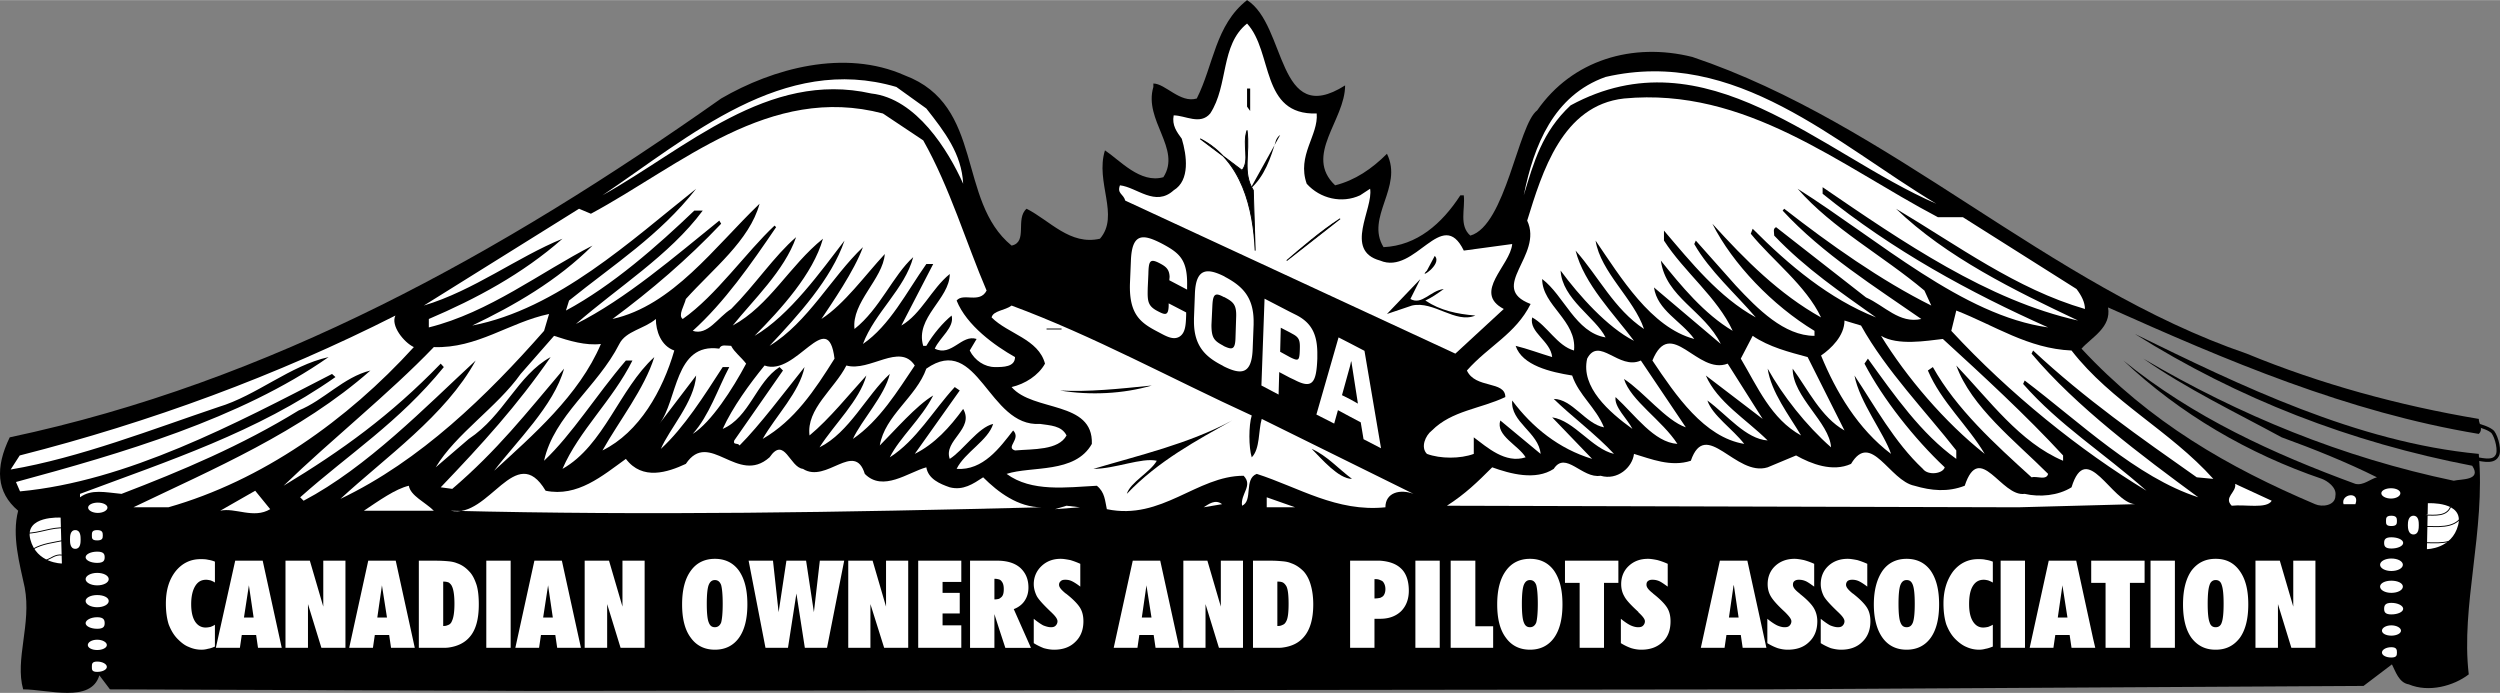
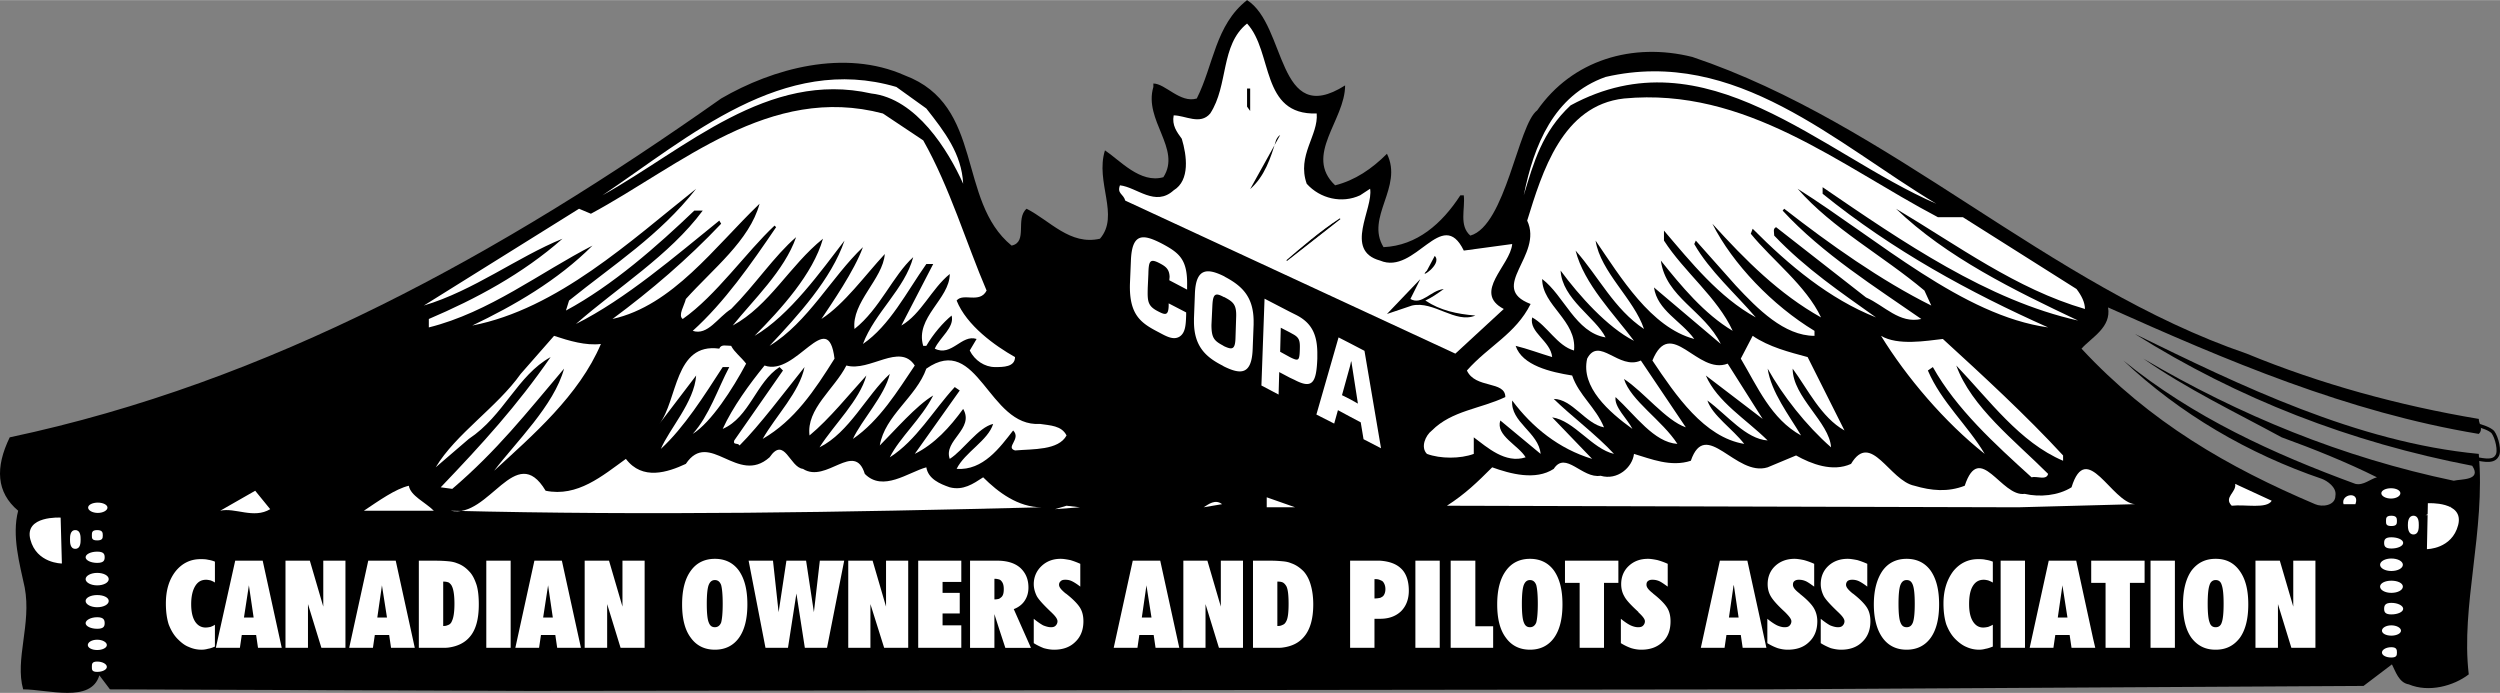
<svg xmlns="http://www.w3.org/2000/svg" width="2500" height="693" viewBox="0 0 576.371 159.714">
  <rect x="0" y="0" width="576.371" height="159.714" fill="#808080" stroke="none" />
  <path d="M310.114 19.656c0 8.064-9.574 16.128-2.304 23.04 4.608-1.152 8.496-3.816 11.952-7.272 3.816 7.704-5.04 14.616-.791 21.528 7.703-.36 13.463-5.4 17.711-11.952h.792c.36 3.096-1.151 6.983 1.512 9.288 8.138-2.305 11.017-25.632 15.408-28.872 8.064-11.592 21.96-15.768 35.784-12.312 45.793 15.408 82.008 52.704 127.801 68.4 16.919 6.983 35.063 11.952 53.495 15.048 0 1.152 1.152 2.304 0 3.456-30.384-5.04-58.103-16.92-85.464-29.16.792 4.608-3.816 6.913-6.12 9.504 15.769 16.992 33.84 27.36 53.856 35.856 1.584.72 4.68.359 4.68-1.944.36-1.944-1.944-3.456-3.096-3.888-16.92-5.761-32.761-14.977-45.791-27.288 16.127 13.104 34.631 21.527 53.495 28.439 1.872.433 3.456-1.151 4.968-1.512-6.912-3.456-14.616-6.552-21.96-9.216-10.729-5.832-21.889-11.16-31.896-18.145 22.321 13.104 45.792 22.752 71.568 28.152 1.584-.432 6.552 0 4.248-3.456-28.079-5.4-53.928-15.408-77.76-30.383 24.265 11.879 51.192 24.983 79.271 27.647 1.584 17.713-4.176 35.064-2.304 50.832-3.456 2.664-9.215 4.248-13.824 2.305-2.304-.36-3.096-3.097-3.888-4.608l-6.552 4.968-138.528.792-284.039.36-96.984-.36-2.448-3.239c-1.943 6.479-11.808 3.239-17.567 3.239-1.944-6.912 1.943-15.048.359-23.472-1.151-5.4-3.023-11.952-1.512-17.712-5.04-4.248-5.328-9.937-1.944-16.92 60.048-12.744 113.185-42.264 164.017-78.12 11.88-6.912 28.439-11.52 42.336-5.328 18.432 6.912 11.952 28.872 24.624 39.24 3.815-.792.792-6.192 3.456-8.497 5.399 2.736 10.008 8.497 16.92 6.913 4.607-5.329-1.152-13.033 1.151-20.376 3.456 2.304 8.137 7.704 13.465 6.192 4.248-6.552-4.608-13.104-2.305-20.809v-.792c2.736 0 6.192 4.608 10.008 3.456 3.889-7.704 4.248-16.919 11.593-22.68 9.143 5.762 6.839 29.666 22.607 19.658z" />
  <path d="M303.563 26.136c.432 5.04-4.608 9.648-2.305 16.2 3.096 3.456 8.136 4.608 12.312 2.664l2.306-1.512c.791 4.607-6.121 14.256 2.303 16.56 8.136 3.456 14.256-12.672 19.296-2.304l11.161-1.512c-.433 4.968-9.217 11.16-1.945 14.976l-11.16 10.296-76.103-35.28c-.433-1.584-1.944-1.584-1.225-3.527 3.889.432 8.137 5.04 12.385 1.151 3.815-2.304 3.023-8.063 1.872-11.879-1.152-1.584-2.305-3.096-1.872-5.4 2.664 0 6.119 2.304 8.424-.432 4.248-6.48 2.304-15.768 8.496-20.736 6.046 6.551 3.022 21.167 16.055 20.735zM446.411 46.944c-26.568-11.52-53.137-39.6-84.312-22.681-6.552 6.121-8.496 13.104-10.8 20.736 2.304-11.52 6.912-23.04 18.864-27.288 30.023-6.911 53.135 15.409 76.248 29.233zM213.563 24.983c4.248 5.401 8.136 10.441 8.496 17.353-3.456-7.704-10.8-19.656-21.168-20.808-23.904-5.4-42.769 12.744-61.992 23.472 20.016-13.464 41.616-32.688 67.752-24.984l6.912 4.967z" fill="#fff" />
  <path d="M287.507 20.376h.719v5.184l-.719-1.008v-4.176z" />
  <path d="M446.77 50.04h5.76l26.208 16.56c1.152 1.513 1.944 3.097 1.944 4.608-15.84-4.608-29.304-14.616-43.559-23.112 11.591 11.16 27.358 18.864 41.975 25.776-20.736-4.608-40.391-18.072-58.896-30.744v1.512c16.199 13.104 33.911 22.752 51.983 30.816-19.656-2.736-38.88-20.016-57.744-31.968 8.064 9.216 19.656 15.408 29.232 23.472l1.584 3.456c-11.592-5.76-23.472-14.184-33.912-22.32l-.36.433c9.217 10.008 21.528 17.712 31.97 24.984-5.041 1.152-8.497-3.096-12.745-4.968l-20.736-16.2c-.792.36-.432 1.152-.432 1.944 7.344 7.704 15.408 13.104 23.472 18.864-10.728-4.248-20.016-11.952-28.439-20.448l-.433 1.152c5.04 6.192 12.744 11.952 16.2 19.296-9.648-5.4-17.352-13.104-25.056-21.6 4.681 9.288 13.896 18.864 23.544 24.696V77.4c-6.984 0-13.104-6.192-18.145-11.592L390.97 55.44l-.361.792c3.456 6.12 9.576 11.52 14.185 16.92-8.424-4.608-14.977-12.744-21.168-20.016v2.304c4.68 7.272 12.312 13.104 15.841 20.808-6.553-3.888-11.953-10.44-16.561-16.2 1.151 8.496 10.008 11.521 13.823 19.224L381.323 66.24c.791 5.328 6.191 7.632 9.287 11.88-10.008-2.664-16.991-14.256-22.752-22.68 1.152 7.272 8.856 13.464 11.16 20.376-6.912-4.608-10.368-11.952-15.768-18.072 1.943 7.704 8.855 14.616 13.464 20.808-6.12-3.096-12.672-10.44-16.92-16.2.359 6.552 8.063 10.8 10.368 15.408-6.912-1.152-9.576-9.648-14.616-13.464 0 6.12 8.063 9.576 7.344 16.487-3.888-1.079-6.192-5.759-9.647-7.631-.792 3.456 4.248 5.4 4.607 9.144-2.664-.792-5.76-1.944-8.424-2.592 1.512 4.535 8.064 6.048 13.032 6.84 1.584 4.607 5.399 7.271 7.344 11.952-4.248-.792-7.344-6.553-11.592-6.553 3.888 3.816 10.009 8.424 13.896 12.672-5.04-1.151-9.216-7.703-14.256-8.424l9.216 9.576c-7.632-2.304-13.823-7.271-18.431-13.464-.433 5.04 6.119 7.344 6.551 12.312l-9.288-7.703c-1.151 3.455 4.248 5.76 5.832 8.495-4.679 1.513-8.854-2.304-11.952-4.607v3.815c-3.096 1.152-7.703 1.152-10.799 0-1.512-1.512-.36-4.248 1.151-5.399 4.607-4.608 11.161-4.968 16.921-7.704 0-3.816-6.913-1.872-8.857-6.12 5.04-5.688 11.232-8.423 14.688-15.336-10.007-3.815 3.024-11.16-.792-19.224 3.456-11.16 8.063-26.568 22.32-28.152 28.081-2.664 49.68 15.408 72.36 27.36zM212.843 32.328c6.12 10.8 10.008 23.904 14.616 34.632-1.585 3.096-5.4.432-6.912 2.304 2.304 5.76 8.855 10.44 13.464 13.032 0 2.304-2.736 2.304-4.608 2.304-2.376 0-4.68-1.512-5.832-3.816l1.584-2.663c-3.456-1.152-5.76 4.176-9.647 2.231 1.151-2.591 4.607-4.896 3.888-7.631-1.944 1.584-4.248 4.248-5.832 6.984h-.72c-1.944-6.552 6.12-10.8 6.12-16.561-4.248 3.456-6.553 9.217-11.16 11.88l7.344-14.184h-1.584c-4.608 6.551-8.424 14.184-14.616 18.432C201.684 72 208.596 66.6 210.54 59.256c-4.68 4.248-7.703 11.952-13.535 16.56-.721-6.12 6.552-11.52 6.983-17.28-4.607 4.968-9.288 11.52-14.616 14.976 2.305-3.457 7.633-11.16 9.576-16.56-7.271 6.912-12.672 17.352-21.527 22.752 6.552-6.984 14.256-15.408 17.279-24.264-5.328 6.912-12.672 17.28-20.735 21.96 6.119-6.192 13.464-14.256 15.768-22.392-7.704 6.192-12.312 15.408-20.808 20.016 4.607-5.76 11.951-12.672 14.615-20.376-4.968 4.248-9.575 11.16-14.976 16.56-3.096 1.944-5.4 6.192-8.856 5.04 7.272-6.552 13.465-15.408 19.225-23.904l-.36-.361c-6.552 6.121-13.464 16.129-21.168 21.529-1.151-.792.36-3.096.72-4.608 6.192-6.912 14.688-13.464 16.992-21.96-10.439 10.008-20.016 23.472-33.912 26.568 8.856-6.552 17.353-13.824 25.057-21.96l-.433-.72c-10.008 8.064-21.527 18.072-33.048 23.832 9.576-8.424 21.528-15.768 29.232-26.136h-1.944c-8.424 8.064-18.864 17.279-29.592 23.04l.72-2.305c10.44-8.423 20.809-14.976 29.304-25.775-15.048 11.952-31.968 27.72-51.624 31.536 9.648-4.608 19.656-10.368 27.721-18.432-11.955 6.12-23.835 15.408-37.731 18.864v-1.944c10.8-4.608 21.601-10.369 30.816-18.504-10.44 4.248-20.448 11.952-31.968 15.408l35.783-22.32 2.736 1.152c20.736-11.16 41.185-30.024 67.32-23.112l9.289 6.192z" fill="#fff" />
-   <path d="M288.946 43.848l.433 13.896c-.433-9.648-3.023-20.808-12.672-25.776l9.648 7.272c1.871-2.304 0-5.76 1.152-9.216.719 5.4-1.152 9.648 1.439 13.824z" stroke="#000" stroke-width=".216" stroke-linejoin="bevel" stroke-miterlimit="2.613" />
-   <path d="M295.858 30.312l-7.632 15.48 7.632-15.48zM417.898 41.544l1.152 1.152-1.152-1.152z" />
  <path d="M296.65 60.048c3.097-2.664 8.064-6.912 12.312-9.648l-12.312 9.648z" stroke="#000" stroke-width=".216" stroke-linejoin="bevel" stroke-miterlimit="2.613" />
  <path d="M328.979 62.352c-2.305 2.304 3.743-1.44 1.799-3.384l-1.799 3.384zM325.163 68.904c2.664 1.512 4.607-1.944 7.704-2.305-1.584 1.152-2.736 1.944-4.248 2.664 3.456 2.305 7.271 3.097 11.52 3.457-4.608 1.944-9.575-3.457-14.616-2.304l-5.76 1.944 7.705-8.064-2.305 4.608z" />
-   <path d="M288.586 95.76c-.72 2.304-.72 7.344 0 9.647 1.943-1.943 1.512-6.191 2.304-8.855l34.992 17.28c-3.024-1.152-6.48-.36-6.48 3.096-11.231 1.152-20.015-4.608-29.664-7.704-3.022 1.152-.792 6.192-3.383 7.344-.432-2.735 2.591-4.607.36-6.912-10.801 0-18.864 10.368-31.536 7.704-.433-1.943-.433-3.888-2.304-5.399-6.984.359-15.049 1.512-20.809-2.736 5.76-1.872 15.769 0 19.656-6.912.359-10.008-13.536-7.344-18.504-13.104 3.096-.721 6.191-2.664 7.704-5.4-1.513-5.688-8.496-6.839-12.312-10.655.36-1.584 3.096-1.584 4.608-2.736 18.865 6.982 36.937 16.918 55.368 25.342zM477.586 80.783c9.216 11.881 22.68 18.433 32.688 29.593l-3.815-.36c-13.104-9.216-25.776-18.072-37.729-29.232l-.358.721c10.366 12.312 25.343 23.472 38.446 33.12-14.255-4.608-27.288-17.28-40.031-26.929l-.36.792c8.424 9.576 18.432 15.769 28.44 24.624-15.337-9.288-31.536-22.319-45-36.863l1.151-4.68c8.857 3.455 16.561 8.783 26.568 9.214zM125.435 76.248c-13.104 14.903-28.512 29.951-46.944 38.735 10.368-9.576 24.265-19.224 31.176-31.896-11.592 10.728-25.056 24.624-39.672 32.328l-.792-.792c11.232-10.009 22.752-17.28 33.12-30.024l-.72-.792C90.011 95.76 78.851 103.823 65.387 111.96c11.16-10.8 24.264-21.168 34.632-31.968 10.008.359 17.352-5.688 26.568-7.632l-1.152 3.888zM95.411 79.992c-15.407 16.92-35.063 30.815-56.592 36.936h-8.063c18.432-8.856 38.447-17.28 54.647-31.536-6.191 1.512-10.8 6.912-16.56 9.216-13.104 8.064-26.929 13.896-40.824 19.225-3.816-.36-6.912-1.152-9.576.792v-.792c20.376-7.633 40.752-14.185 58.896-26.929l-.792-.72c-22.32 11.521-47.305 24.768-71.929 27.072l-.936-2.16c24.191-6.552 51.696-14.544 72.072-28.8-8.856 1.943-16.561 8.855-25.416 11.52-14.977 5.04-32.112 11.736-47.88 14.4l2.088-3.24c30.023-7.632 59.327-18.432 86.615-32.255-1.15 2.303 1.946 6.191 4.25 7.271zM155.459 80.783c-2.664 9.217-8.064 18.864-16.561 23.04 3.888-6.911 9.648-14.184 11.952-21.527-8.064 7.344-11.592 20.376-21.168 25.775 3.815-8.855 11.52-15.768 16.128-24.983h-1.512c-6.912 8.063-12.312 16.92-18.864 23.111 2.304-10.439 12.312-16.991 17.352-26.927 1.513-3.024 5.761-3.456 8.425-5.76 0 2.736 1.152 6.192 4.248 7.271zM429.058 75.024c5.76 10.368 15.048 19.944 21.96 28.799v1.944c-8.062-5.76-14.256-14.616-20.376-23.112l-.792 1.152c4.248 8.136 11.521 17.353 18.504 23.904-.432 1.512-3.887 1.943-5.04.359-6.552-6.12-11.16-14.615-15.768-21.527 1.151 6.12 6.912 13.464 8.425 18.071-7.633-5.76-12.673-14.256-16.129-22.68 2.304-1.584 5.4-4.536 5.4-8.063l3.816 1.153z" fill="#fff" />
-   <path stroke="#000" stroke-width=".216" stroke-linejoin="bevel" stroke-miterlimit="2.613" d="M241.283 75.816h3.456-3.456z" />
  <path d="M138.539 79.272c-5.04 11.879-15.768 21.095-24.624 29.232 4.969-6.553 13.824-15.048 16.129-23.544-8.856 10.439-15.408 18.863-25.776 27.72l-2.664-.36c9.576-10.008 17.64-18.863 25.344-30.023-7.704 4.248-10.728 13.464-18.864 18.864l-7.632 6.552c4.608-7.704 14.185-13.896 19.584-21.528l7.704-8.784c3.455 1.151 7.343 2.303 10.799 1.871zM416.747 82.296l8.496 16.92c-5.4-3.024-8.496-9.576-11.951-14.256 0 6.552 8.495 12.384 8.854 18.144-5.76-5.04-11.16-11.952-14.616-18.144.793 5.399 4.969 10.8 7.704 15.407-6.911-3.815-10.008-11.159-13.896-17.712l2.736-5.255c3.816 2.592 8.425 3.744 12.673 4.896zM447.922 78.12c9.216 8.424 19.224 17.64 27.72 26.855v1.224c-10.007-4.248-16.92-13.896-24.624-21.96 3.456 9.576 13.464 17.28 21.168 24.984-.359 1.584-2.664.432-3.814.792-8.496-7.704-17.354-15.768-22.753-25.416l-1.151.792c3.096 7.272 9.215 12.672 13.103 19.224-9.216-7.271-18.071-17.712-23.903-27.215 3.886 2.304 10.438 1.152 14.254.72zM192.395 82.655c-4.608 7.345-9.216 14.257-16.56 18.505 3.096-5.4 8.495-10.801 9.647-16.561-4.608 5.76-10.368 13.464-14.976 18.072-.433-.721-1.584 0-1.225-1.152l11.232-16.128-.792-.792c-5.4 3.456-6.912 11.592-13.104 14.256 2.305-5.04 6.192-10.368 9.648-14.616 7.274 2.664 14.618-13.823 16.13-1.584zM398.314 83.808l8.064 12.744-13.104-10.008c2.664 6.12 9.217 10.008 14.256 14.976-5.039-.359-9.216-5.76-13.895-9.216 1.151 3.456 5.832 6.552 8.495 10.008-9.216-1.512-15.769-11.16-21.168-19.224 4.248-10.368 10.369 3.456 17.352.72zM172.019 83.808c-3.096 5.832-8.064 13.536-12.312 16.2 3.816-4.248 5.761-10.368 8.425-15.408h-1.513c-4.248 6.552-8.855 13.896-14.256 18.864 1.944-4.608 7.704-10.8 8.136-16.92l-8.495 11.16c4.248-5.4 3.456-18.792 13.823-17.353.433-1.08 1.584-.647 2.736-.647.72 1.44 2.304 2.592 3.456 4.104zM378.298 83.088l10.368 15.408c-4.608-1.584-9.648-8.137-14.256-11.16 1.512 4.968 8.855 9.576 12.312 14.976-5.399-.36-9.647-6.552-14.255-10.8-.361 2.304 2.735 5.04 3.887 7.344-5.398-3.888-11.952-9.647-10.439-16.2 2.735-5.256 7.343 2.736 12.383.432zM210.899 84.239c-3.888 5.761-8.063 12.673-14.256 16.921 1.944-4.248 7.344-10.009 8.496-14.977-5.4 4.968-9.288 13.464-16.2 16.92 3.456-5.399 9.216-10.8 10.8-16.56-3.888 4.248-8.496 10.008-13.104 13.823-.792-6.119 5.76-10.728 8.496-16.128 5.4 1.514 12.312-5.326 15.768.001zM245.891 100.367c-1.872 3.456-7.704 3.097-11.88 3.456-2.305-.72 1.512-2.663-.433-4.607-3.023 3.888-6.911 9.288-13.031 8.855 1.872-3.815 7.271-6.552 8.424-10.367-3.456.792-6.912 6.119-10.008 8.063-1.513-4.248 5.76-6.912 3.096-11.52-3.096 4.248-6.552 8.063-11.16 10.367L221.267 90l-1.152-.792c-4.968 5.399-8.855 12.312-14.976 16.199 2.304-4.607 7.271-8.855 10.008-14.256-3.888 2.305-8.856 8.064-12.312 11.521 1.151-6.912 8.424-11.16 10.728-17.712 11.952-8.352 14.256 13.536 26.208 12.744 2.304.359 4.968.359 6.12 2.663z" fill="#fff" />
-   <path d="M265.547 88.848c-6.553 1.944-14.257 2.304-21.168 1.152 6.552.359 13.464-.36 21.168-1.152zM284.051 96.912c-8.137 4.607-16.992 9.287-24.265 16.92.792-2.664 5.4-4.969 6.912-7.633-3.456-.792-9.647 1.872-14.616 1.872 10.369-3.095 21.961-5.759 31.969-11.159z" />
+   <path d="M265.547 88.848c-6.553 1.944-14.257 2.304-21.168 1.152 6.552.359 13.464-.36 21.168-1.152zM284.051 96.912z" />
  <path d="M414.083 104.976c3.457 1.944 8.424 3.888 12.672 1.944 4.607-7.704 8.855 3.888 14.617 5.04 3.887 1.151 7.703 1.512 11.591 0 3.456-10.44 8.424 2.664 13.824 1.872 3.456.792 7.704.432 10.8-1.513 3.456-11.159 9.216 3.456 14.616 3.889l-26.929.72-131.688-.36c4.248-2.735 6.983-5.399 10.439-8.855 4.177 1.512 10.009 3.096 14.185.359 2.735-4.248 6.552 2.305 10.8 1.584 3.888 1.152 7.344-1.943 7.704-5.04 3.888 1.152 8.496 3.097 13.104 1.584 3.456-10.008 10.368 3.816 17.712 1.513l6.553-2.737zM177.419 105.407c3.455-5.04 4.607 2.305 7.703 2.664 5.4 3.456 11.881-6.552 14.257 1.152 4.176 4.248 10.008-.36 14.184-1.512.432 2.664 3.096 3.815 5.4 4.607 3.096.792 5.399-.792 7.704-2.304 3.455 3.456 8.063 6.912 13.464 6.912-45.792 1.152-90.433 1.944-136.225.792 8.856 1.944 14.977-16.2 21.889-4.608 7.344 1.513 13.104-3.456 18.504-7.344 3.815 5.04 9.647 3.096 13.823 1.152 5.401-8.063 11.953 5.042 19.297-1.511z" fill="#fff" />
  <path d="M311.698 110.376c-3.096 0-6.983-4.608-9.287-6.912 3.456 1.512 6.191 4.607 9.287 6.912z" />
  <path d="M100.019 117.72H83.891c3.456-2.304 7.271-5.04 10.368-5.76.36 2.304 3.816 3.815 5.76 5.76zM523.739 115.416c-1.152 1.943-6.12.792-9.217 1.151-1.943-1.943 1.152-3.096.792-5.04l8.425 3.889zM62.291 117.359c-3.815 2.305-8.063-.432-11.52.36l8.064-4.608 3.456 4.248zM543.035 116.208h-2.736c-.72-2.376 3.887-3.097 2.736 0zM292.042 116.928v-2.304l6.552 2.304h-6.552zM281.747 116.208l-4.248.72c1.152-.72 2.664-1.945 4.248-.72zM243.227 117.359l2.664-.792 3.096.361-5.76.431z" fill="#fff" />
  <path d="M566.292 97.199c1.942 0 6.982.937 8.423 2.376.936 1.225 1.728 4.536.936 5.545-.936 1.655-3.815.72-5.76.432" fill="none" stroke="#000" stroke-width=".792" stroke-linejoin="bevel" />
  <path d="M22.547 118.224c1.224 0 2.231-.576 2.231-1.224s-1.008-1.152-2.231-1.152c-1.225 0-2.232.504-2.232 1.152 0 .647 1.008 1.224 2.232 1.224zM22.403 124.56c1.225 0 1.296-.504 1.296-1.152 0-.647-.071-1.224-1.296-1.224-1.224 0-1.224.576-1.224 1.224s0 1.152 1.224 1.152zM17.363 126.504c1.225 0 1.225-1.513 1.225-2.16 0-.648 0-2.16-1.225-2.16-1.224 0-1.224 1.512-1.224 2.16 0 .647 0 2.16 1.224 2.16zM22.403 129.744c1.512 0 1.729-.576 1.729-1.297 0-.72-.217-1.296-1.729-1.296-1.439 0-2.664.576-2.664 1.296 0 .721 1.224 1.297 2.664 1.297zM22.403 134.928c1.512 0 2.664-.648 2.664-1.44s-1.152-1.439-2.664-1.439c-1.439 0-2.664.647-2.664 1.439s1.224 1.44 2.664 1.44zM22.403 139.968c1.512 0 2.664-.648 2.664-1.44s-1.152-1.367-2.664-1.367c-1.439 0-2.664.575-2.664 1.367s1.224 1.44 2.664 1.44zM22.403 144.936c1.512 0 1.729-.576 1.729-1.296s-.217-1.368-1.729-1.368c-1.439 0-2.664.648-2.664 1.368s1.224 1.296 2.664 1.296zM22.403 149.832c1.225 0 2.232-.504 2.232-1.152s-1.008-1.224-2.232-1.224c-1.224 0-2.16.575-2.16 1.224s.936 1.152 2.16 1.152zM22.403 154.872c1.225 0 2.232-.505 2.232-1.152 0-.648-1.008-1.224-2.232-1.224-1.224 0-1.224.575-1.224 1.224 0 .647 0 1.152 1.224 1.152zM13.979 119.304l.288 10.584s-5.832 0-7.272-5.544c-1.44-5.544 6.984-5.04 6.984-5.04zM551.243 114.912c-1.225 0-2.232-.576-2.232-1.225 0-.647 1.008-1.152 2.232-1.152s2.159.505 2.159 1.152c0 .649-.935 1.225-2.159 1.225zM551.314 121.248c-1.224 0-1.224-.504-1.224-1.152s0-1.224 1.224-1.224c1.225 0 1.296.575 1.296 1.224s-.071 1.152-1.296 1.152zM556.426 123.191c-1.224 0-1.296-1.512-1.296-2.16 0-.647.072-2.159 1.296-2.159s1.224 1.512 1.224 2.159c0 .649 0 2.16-1.224 2.16zM551.314 126.432c-1.438 0-1.655-.576-1.655-1.296s.217-1.296 1.655-1.296c1.513 0 2.736.576 2.736 1.296s-1.223 1.296-2.736 1.296zM551.314 131.615c-1.438 0-2.592-.647-2.592-1.439s1.153-1.44 2.592-1.44c1.513 0 2.665.648 2.665 1.44s-1.152 1.439-2.665 1.439zM551.314 136.655c-1.438 0-2.592-.647-2.592-1.439s1.153-1.368 2.592-1.368c1.513 0 2.665.576 2.665 1.368s-1.152 1.439-2.665 1.439zM551.314 141.624c-1.438 0-1.655-.576-1.655-1.296 0-.721.217-1.368 1.655-1.368 1.513 0 2.736.647 2.736 1.368 0 .72-1.223 1.296-2.736 1.296zM551.314 146.52c-1.224 0-2.16-.504-2.16-1.152 0-.647.937-1.224 2.16-1.224 1.225 0 2.232.576 2.232 1.224s-1.007 1.152-2.232 1.152zM551.314 151.56c-1.224 0-2.16-.504-2.16-1.152 0-.647.937-1.224 2.16-1.224 1.225 0 1.296.576 1.296 1.224s-.071 1.152-1.296 1.152zM559.739 115.991l-.217 10.584s5.76 0 7.2-5.544-6.983-5.04-6.983-5.04z" fill="#fff" />
  <path d="M559.234 118.728c2.233 0 4.824.36 5.761-1.944l-5.761 1.944z" fill="#fff" />
-   <path d="M559.234 118.728c2.233 0 4.824.36 5.761-1.944m-6.409 4.535c3.24 0 7.056.648 9-2.231m-9.214 5.975c3.167 0 7.055.648 9-2.231m-561.313.071c3.096 0 5.76-1.439 8.928-1.224m-7.272 4.825c2.159-1.225 4.607-1.44 6.983-1.944m-4.103 4.608c1.224-.504 2.231-1.44 3.672-1.225" fill="none" stroke="#000" stroke-width=".216" stroke-linejoin="bevel" />
  <path d="M57.395 129.239h-3.168l-4.464 20.089h5.544l.432-2.952h3.312l.432 2.952h5.472l-4.392-20.089h-3.168zm0 13.105h-1.152l1.152-7.488V135l1.08 7.344h-1.08zM74.531 139.823l-3.096-10.584h-5.616v20.089h5.184v-10.08l3.096 10.08h5.544v-20.089h-5.112v10.584zM46.235 128.88c-2.304 0-4.248.936-5.76 2.808-1.512 1.944-2.232 4.393-2.232 7.416 0 1.872.217 3.456.648 4.824.504 1.296 1.152 2.448 2.088 3.384.792.792 1.584 1.44 2.52 1.8a7.03 7.03 0 0 0 2.952.648c.504 0 1.009-.072 1.513-.216.504-.072 1.08-.288 1.584-.504V144c-.288.216-.648.359-1.009.504-.359.071-.72.144-1.151.144-1.008 0-1.872-.504-2.448-1.439-.576-.937-.864-2.232-.864-3.96 0-1.872.36-3.24.937-4.177.576-.936 1.368-1.439 2.52-1.439.288 0 .648.072 1.008.144.36.145.721.288 1.009.504v-4.823a6.495 6.495 0 0 0-1.584-.433c-.579-.145-1.155-.145-1.731-.145zM143.507 129.239v10.584l-3.096-10.584h-5.616v20.089h5.184v-10.08l3.096 10.08h5.544v-20.089h-5.112zM126.371 129.239h-3.168l-4.392 20.089h5.472l.433-2.952h3.311l.433 2.952h5.472l-4.393-20.089h-3.168zm0 13.105h-1.151l1.151-7.488V135l1.08 7.344h-1.08zM108.155 131.688c-.792-.864-1.728-1.512-2.808-1.872-.504-.216-1.152-.359-1.872-.432a30.242 30.242 0 0 0-2.809-.145h-4.104v20.089h5.4c.504 0 1.008 0 1.512-.072 2.016-.288 3.672-1.08 4.824-2.448 1.439-1.656 2.088-4.176 2.088-7.488 0-1.728-.145-3.239-.504-4.464-.431-1.296-.935-2.377-1.727-3.168zm-3.96 11.448c-.144.432-.432.72-.72.864-.36.144-.648.288-1.08.288h-.216v-10.225h.144c.433 0 .792.072 1.152.216.288.217.576.504.72.864.36.72.576 2.088.576 4.032s-.216 3.241-.576 3.961zM88.067 129.239h-3.168l-4.392 20.089h5.472l.432-2.952h3.312l.432 2.952h5.473l-4.393-20.089h-3.168zm0 13.105h-1.08l1.08-7.488V135l1.152 7.344h-1.152zM112.115 149.328h5.616v-20.089h-5.616v20.089zM187.643 141.12l-1.8-11.881h-4.536l-1.8 11.881-1.296-11.881h-5.616l3.888 20.089h5.184l1.944-12.528 1.944 12.528h5.112l3.96-20.089h-5.616l-1.368 11.881zM204.275 139.823l-3.096-10.584h-5.616v20.089h5.112v-10.08l3.168 10.08h5.544v-20.089h-5.112v10.584zM164.819 128.808c-2.376 0-4.248.937-5.544 2.736-1.368 1.872-2.016 4.464-2.016 7.775 0 3.312.647 5.904 2.016 7.704 1.296 1.8 3.168 2.736 5.544 2.736s4.248-.937 5.544-2.736 1.944-4.392 1.944-7.704c0-3.384-.648-5.903-1.944-7.775-1.296-1.8-3.168-2.736-5.544-2.736zm1.44 14.688c-.288.72-.792 1.079-1.44 1.079-.72 0-1.151-.359-1.439-1.151-.288-.72-.433-2.16-.433-4.248s.145-3.528.433-4.32c.288-.72.72-1.151 1.439-1.151.648 0 1.152.359 1.44 1.151.216.792.359 2.232.359 4.32s-.143 3.528-.359 4.32zM211.691 149.328h9.936v-5.184h-4.32v-2.737h3.96v-4.752h-3.96v-2.519h4.32v-4.897h-9.936v20.089zM249.059 140.184c-.504-.864-1.584-2.016-3.24-3.312-.072-.072-.144-.072-.216-.145-.936-.792-1.44-1.368-1.44-1.944 0-.359.145-.647.433-.863.216-.216.576-.288 1.008-.288.504 0 1.008.072 1.584.359.576.288 1.224.721 1.872 1.225v-5.256a18.42 18.42 0 0 0-2.304-.864c-.792-.145-1.513-.288-2.232-.288-1.8 0-3.24.576-4.392 1.656-1.152 1.08-1.801 2.52-1.801 4.176 0 1.008.288 1.944.721 2.808.504.864 1.584 2.017 3.239 3.601.072 0 .072 0 .072.072 1.008.936 1.44 1.584 1.44 2.088 0 .359-.145.72-.433 1.008s-.647.359-1.08.359c-.504 0-1.079-.144-1.8-.432-.647-.36-1.368-.864-2.16-1.512v5.616c.792.504 1.584.863 2.305 1.151.792.216 1.584.36 2.376.36 2.016 0 3.672-.576 4.896-1.8 1.225-1.152 1.872-2.736 1.872-4.752 0-1.151-.216-2.159-.72-3.023zM236.243 138.456c.576-.864.864-1.872.864-3.024 0-1.944-.647-3.384-1.872-4.536-1.224-1.08-2.88-1.584-4.896-1.656H223.643v20.089h5.616v-7.776l1.08 3.384 1.439 4.393h5.904l-3.96-8.929c1.153-.433 2.017-1.153 2.521-1.945zm-5.328-.864c-.144.144-.359.288-.575.432a4.353 4.353 0 0 1-1.08.145v-4.752h.216c.288 0 .576.071.864.144.216.072.432.216.575.432.36.433.505 1.009.505 1.801-.001.861-.145 1.437-.505 1.798zM264.323 129.239h-3.168l-4.392 20.089h5.472l.433-2.952h3.311l.432 2.952h5.473l-4.393-20.089h-3.168zm0 13.105h-1.08l1.08-7.488V135l1.152 7.344h-1.152zM302.194 134.855c-.359-1.296-.936-2.376-1.654-3.168-.865-.864-1.802-1.512-2.881-1.872-.505-.216-1.08-.359-1.872-.432s-1.656-.145-2.735-.145h-4.176v20.089h5.398c.576 0 1.08 0 1.513-.072 2.089-.288 3.672-1.08 4.823-2.448 1.441-1.656 2.16-4.176 2.16-7.488 0-1.727-.216-3.239-.576-4.464zm-5.615 8.281c-.217.432-.433.72-.792.864-.288.144-.648.288-1.009.288h-.287v-10.225h.217c.431 0 .791.072 1.079.216.359.217.575.504.792.864.359.72.504 2.088.504 4.032s-.145 3.241-.504 3.961zM281.459 139.823l-3.096-10.584h-5.544v20.089h5.112v-10.08l3.096 10.08h5.544v-20.089h-5.112v10.584zM318.178 129.239h-6.913v20.089h5.616v-6.696H318.177c2.016 0 3.6-.576 4.824-1.729 1.151-1.151 1.801-2.735 1.801-4.752 0-2.304-.649-4.104-1.873-5.184-1.079-1.007-2.663-1.583-4.751-1.728zm.649 8.208c-.217.145-.433.288-.648.36a6.45 6.45 0 0 1-1.296.144v-4.464h.216c.432 0 .792.072 1.08.217.216.071.504.216.648.359.359.433.575 1.008.575 1.729 0 .72-.216 1.296-.575 1.655zM326.314 149.328h5.616v-20.089h-5.616v20.089zM360.803 134.352h3.383v14.976h5.616v-14.976h3.312v-5.113h-12.311v5.113zM384.418 140.184c-.504-.864-1.584-2.016-3.24-3.312l-.144-.145c-1.009-.792-1.44-1.368-1.44-1.944 0-.359.072-.647.361-.863.287-.216.574-.288 1.007-.288a3.84 3.84 0 0 1 1.656.359c.575.288 1.151.721 1.872 1.225v-5.256a15.777 15.777 0 0 0-2.377-.864c-.72-.145-1.512-.288-2.158-.288-1.873 0-3.313.576-4.465 1.656-1.152 1.08-1.729 2.52-1.729 4.176 0 1.008.217 1.944.72 2.808.433.864 1.513 2.017 3.24 3.601v.072c1.008.936 1.512 1.584 1.512 2.088 0 .359-.144.72-.432 1.008s-.648.359-1.152.359-1.08-.144-1.728-.432c-.72-.36-1.44-.864-2.232-1.512v5.616a11.98 11.98 0 0 0 2.376 1.151c.721.216 1.513.36 2.305.36 2.088 0 3.672-.576 4.968-1.8 1.225-1.152 1.8-2.736 1.8-4.752 0-1.151-.216-2.159-.72-3.023zM340.138 129.239h-5.687v20.089h9.792v-4.969h-4.105v-15.12zM352.738 128.808c-2.376 0-4.247.937-5.544 2.736-1.367 1.872-2.016 4.464-2.016 7.775 0 3.312.648 5.904 2.016 7.704 1.297 1.8 3.168 2.736 5.544 2.736s4.248-.937 5.545-2.736c1.296-1.8 1.943-4.392 1.943-7.704 0-3.384-.647-5.903-1.943-7.775-1.297-1.8-3.169-2.736-5.545-2.736zm1.44 14.688c-.288.72-.791 1.079-1.44 1.079-.72 0-1.151-.359-1.439-1.151-.288-.72-.432-2.16-.432-4.248s.144-3.528.432-4.32c.288-.72.72-1.151 1.439-1.151.649 0 1.152.359 1.44 1.151.216.792.361 2.232.361 4.32s-.145 3.528-.361 4.32zM414.946 136.872c0-.072-.07-.072-.144-.145-1.008-.792-1.44-1.368-1.44-1.944 0-.359.072-.647.36-.863s.576-.288 1.008-.288c.504 0 1.008.072 1.656.359.576.288 1.153.721 1.872 1.225v-5.256a15.726 15.726 0 0 0-2.376-.864c-.72-.145-1.512-.288-2.16-.288-1.8 0-3.312.576-4.464 1.656s-1.729 2.52-1.729 4.176c0 1.008.217 1.944.721 2.808.504.864 1.512 2.017 3.24 3.601l.072.072c.936.936 1.439 1.584 1.439 2.088 0 .359-.145.72-.433 1.008-.287.288-.647.359-1.151.359s-1.08-.144-1.729-.432c-.719-.36-1.439-.864-2.231-1.512v5.616a11.98 11.98 0 0 0 2.376 1.151c.72.216 1.512.36 2.304.36 2.088 0 3.744-.576 4.968-1.8 1.225-1.152 1.873-2.736 1.873-4.752 0-1.152-.289-2.16-.793-3.024s-1.583-2.015-3.239-3.311zM427.258 136.872c-.072-.072-.145-.072-.216-.145-.937-.792-1.44-1.368-1.44-1.944 0-.359.145-.647.36-.863.288-.216.647-.288 1.08-.288a3.56 3.56 0 0 1 1.584.359c.576.288 1.224.721 1.872 1.225v-5.256a18.315 18.315 0 0 0-2.305-.864c-.792-.145-1.512-.288-2.231-.288-1.8 0-3.312.576-4.464 1.656-1.152 1.08-1.729 2.52-1.729 4.176 0 1.008.288 1.944.721 2.808.504.864 1.584 2.017 3.239 3.601 0 0 .072 0 .072.072 1.008.936 1.44 1.584 1.44 2.088 0 .359-.145.72-.433 1.008s-.647.359-1.08.359c-.504 0-1.08-.144-1.8-.432-.647-.36-1.367-.864-2.16-1.512v5.616c.793.504 1.584.863 2.305 1.151.792.216 1.584.36 2.376.36 2.017 0 3.673-.576 4.896-1.8 1.224-1.152 1.873-2.736 1.873-4.752 0-1.152-.217-2.16-.721-3.024s-1.582-2.015-3.239-3.311zM399.754 129.239h-3.24l-4.391 20.089h5.471l.432-2.952h3.313l.432 2.952h5.473l-4.393-20.089h-3.097zm0 13.105h-1.152l1.08-7.488.072.145 1.08 7.344h-1.08v-.001zM495.803 149.328h5.615v-20.089h-5.615v20.089zM510.85 128.808h-.072c-2.376 0-4.176.937-5.544 2.736-1.296 1.872-1.942 4.464-1.942 7.775 0 3.312.646 5.904 1.942 7.704 1.368 1.8 3.168 2.736 5.544 2.736h.072c2.376 0 4.176-.937 5.545-2.736 1.295-1.8 1.943-4.392 1.943-7.704 0-3.384-.648-5.903-2.016-7.775-1.296-1.8-3.096-2.736-5.472-2.736zm1.368 14.688c-.216.72-.72 1.079-1.368 1.079h-.072c-.647 0-1.151-.359-1.367-1.151-.287-.72-.432-2.16-.432-4.248s.145-3.528.432-4.32c.216-.72.72-1.151 1.367-1.151h.072c.648 0 1.152.359 1.368 1.151.288.792.432 2.232.432 4.32s-.144 3.528-.432 4.32zM528.708 129.239v10.584l-3.098-10.584h-5.615v20.089h5.183v-10.08l3.096 10.08h5.544v-20.089h-5.11zM478.667 129.239h-6.336l-4.393 20.089h5.473l.432-2.952h3.311l.433 2.952H483.059l-.504-2.16-3.888-17.929zm-3.168 13.105h-1.08l1.08-7.488V135l1.151 7.344h-1.151zM482.124 129.239v5.113h3.31v14.976h5.616v-14.976h3.384v-5.113h-12.31zM461.243 149.328h5.615v-20.089h-5.615v20.089zM439.57 128.808c-2.376 0-4.247.937-5.544 2.736-1.296 1.872-2.016 4.464-2.016 7.775 0 3.312.72 5.904 2.016 7.704 1.297 1.8 3.168 2.736 5.544 2.736s4.248-.937 5.544-2.736c1.297-1.8 1.944-4.392 1.944-7.704 0-3.384-.647-5.903-1.944-7.775-1.296-1.8-3.168-2.736-5.544-2.736zm1.44 14.688c-.288.72-.719 1.079-1.44 1.079-.72 0-1.151-.359-1.439-1.151-.288-.72-.433-2.16-.433-4.248s.145-3.528.433-4.32c.288-.72.72-1.151 1.439-1.151.722 0 1.152.359 1.44 1.151s.432 2.232.432 4.32-.144 3.528-.432 4.32zM456.058 128.88c-2.304 0-4.248.936-5.76 2.808-1.44 1.944-2.232 4.393-2.232 7.416 0 1.872.217 3.456.648 4.824.505 1.296 1.152 2.448 2.088 3.384.792.792 1.656 1.44 2.521 1.8a7.023 7.023 0 0 0 2.951.648c.504 0 1.009-.072 1.513-.216.505-.072 1.08-.288 1.655-.504V144c-.359.216-.72.359-1.08.504-.359.071-.72.144-1.151.144-1.008 0-1.8-.504-2.376-1.439-.576-.937-.863-2.232-.863-3.96 0-1.872.287-3.24.863-4.177.576-.936 1.368-1.439 2.52-1.439.36 0 .648.072 1.008.144.36.145.721.288 1.08.504v-4.823c-.575-.217-1.08-.36-1.655-.433-.578-.145-1.153-.145-1.73-.145zM267.923 56.16c-4.32-2.232-6.984-2.664-7.2 4.031l-.216 5.185c-.217 7.344 2.664 9.144 6.695 11.232 1.729.936 3.312 1.8 4.681 1.008 1.439-.864 1.512-2.809 1.584-5.04V72l-4.032-2.088v.576c-.072 2.376-.864 2.088-2.521 1.224-2.376-1.224-2.376-2.376-2.304-5.4l.145-3.168c.071-2.88.288-3.672 2.52-2.52 1.368.72 2.304 1.296 2.376 3.168l-.072.792 4.104 2.16v-.792c.144-6.12-1.728-7.632-5.76-9.792zM282.539 63.864c-.144-.072-.216-.144-.359-.216-3.816-1.872-6.48-1.944-6.696 4.032l-.216 5.688V74.304c.072 5.543 2.736 7.992 6.552 9.935.145.072.216.145.36.217 3.815 1.872 6.407 2.016 6.624-4.032l.215-5.616V73.872c-.073-5.544-2.736-7.992-6.48-10.008zm2.448 9.432l-.144 4.536c-.072 2.808-.792 2.808-2.664 1.944-.072-.072-.145-.072-.216-.144-2.017-1.08-2.664-1.728-2.664-4.752l.216-4.536c.144-2.808.792-2.88 2.664-1.873.072 0 .144 0 .216.072 2.016 1.081 2.736 1.729 2.592 4.753zM298.955 72.648l-1.583-.792-5.832-3.024-.722 20.016 3.96 2.088.145-5.184 2.449 1.296 1.079.504c4.104 2.16 5.04.72 5.257-4.896v-1.511c-.073-4.249-1.442-6.769-4.753-8.497zm.719 7.848c-.072 2.592-.287 2.735-1.871 2.016l-.432-.216-2.233-1.225.145-5.543 2.089 1.08.646.36c1.512.792 1.729 1.512 1.656 3.528zM314.579 80.855l-3.312-1.728-2.664-1.368-5.111 17.784 4.104 2.088.864-3.097 2.808 1.513 2.448 1.296.647 3.888 4.032 2.088-3.816-22.464zm-3.313 11.161l-1.872-.936 1.872-6.769.216-1.008h.072l1.512 9.72-1.8-1.007z" fill="#fff" />
  <path d="M288.226 43.56c3.313-2.88 4.752-7.199 5.977-11.304.216-.432.505-.936.936-1.152l-6.913 12.456z" />
</svg>